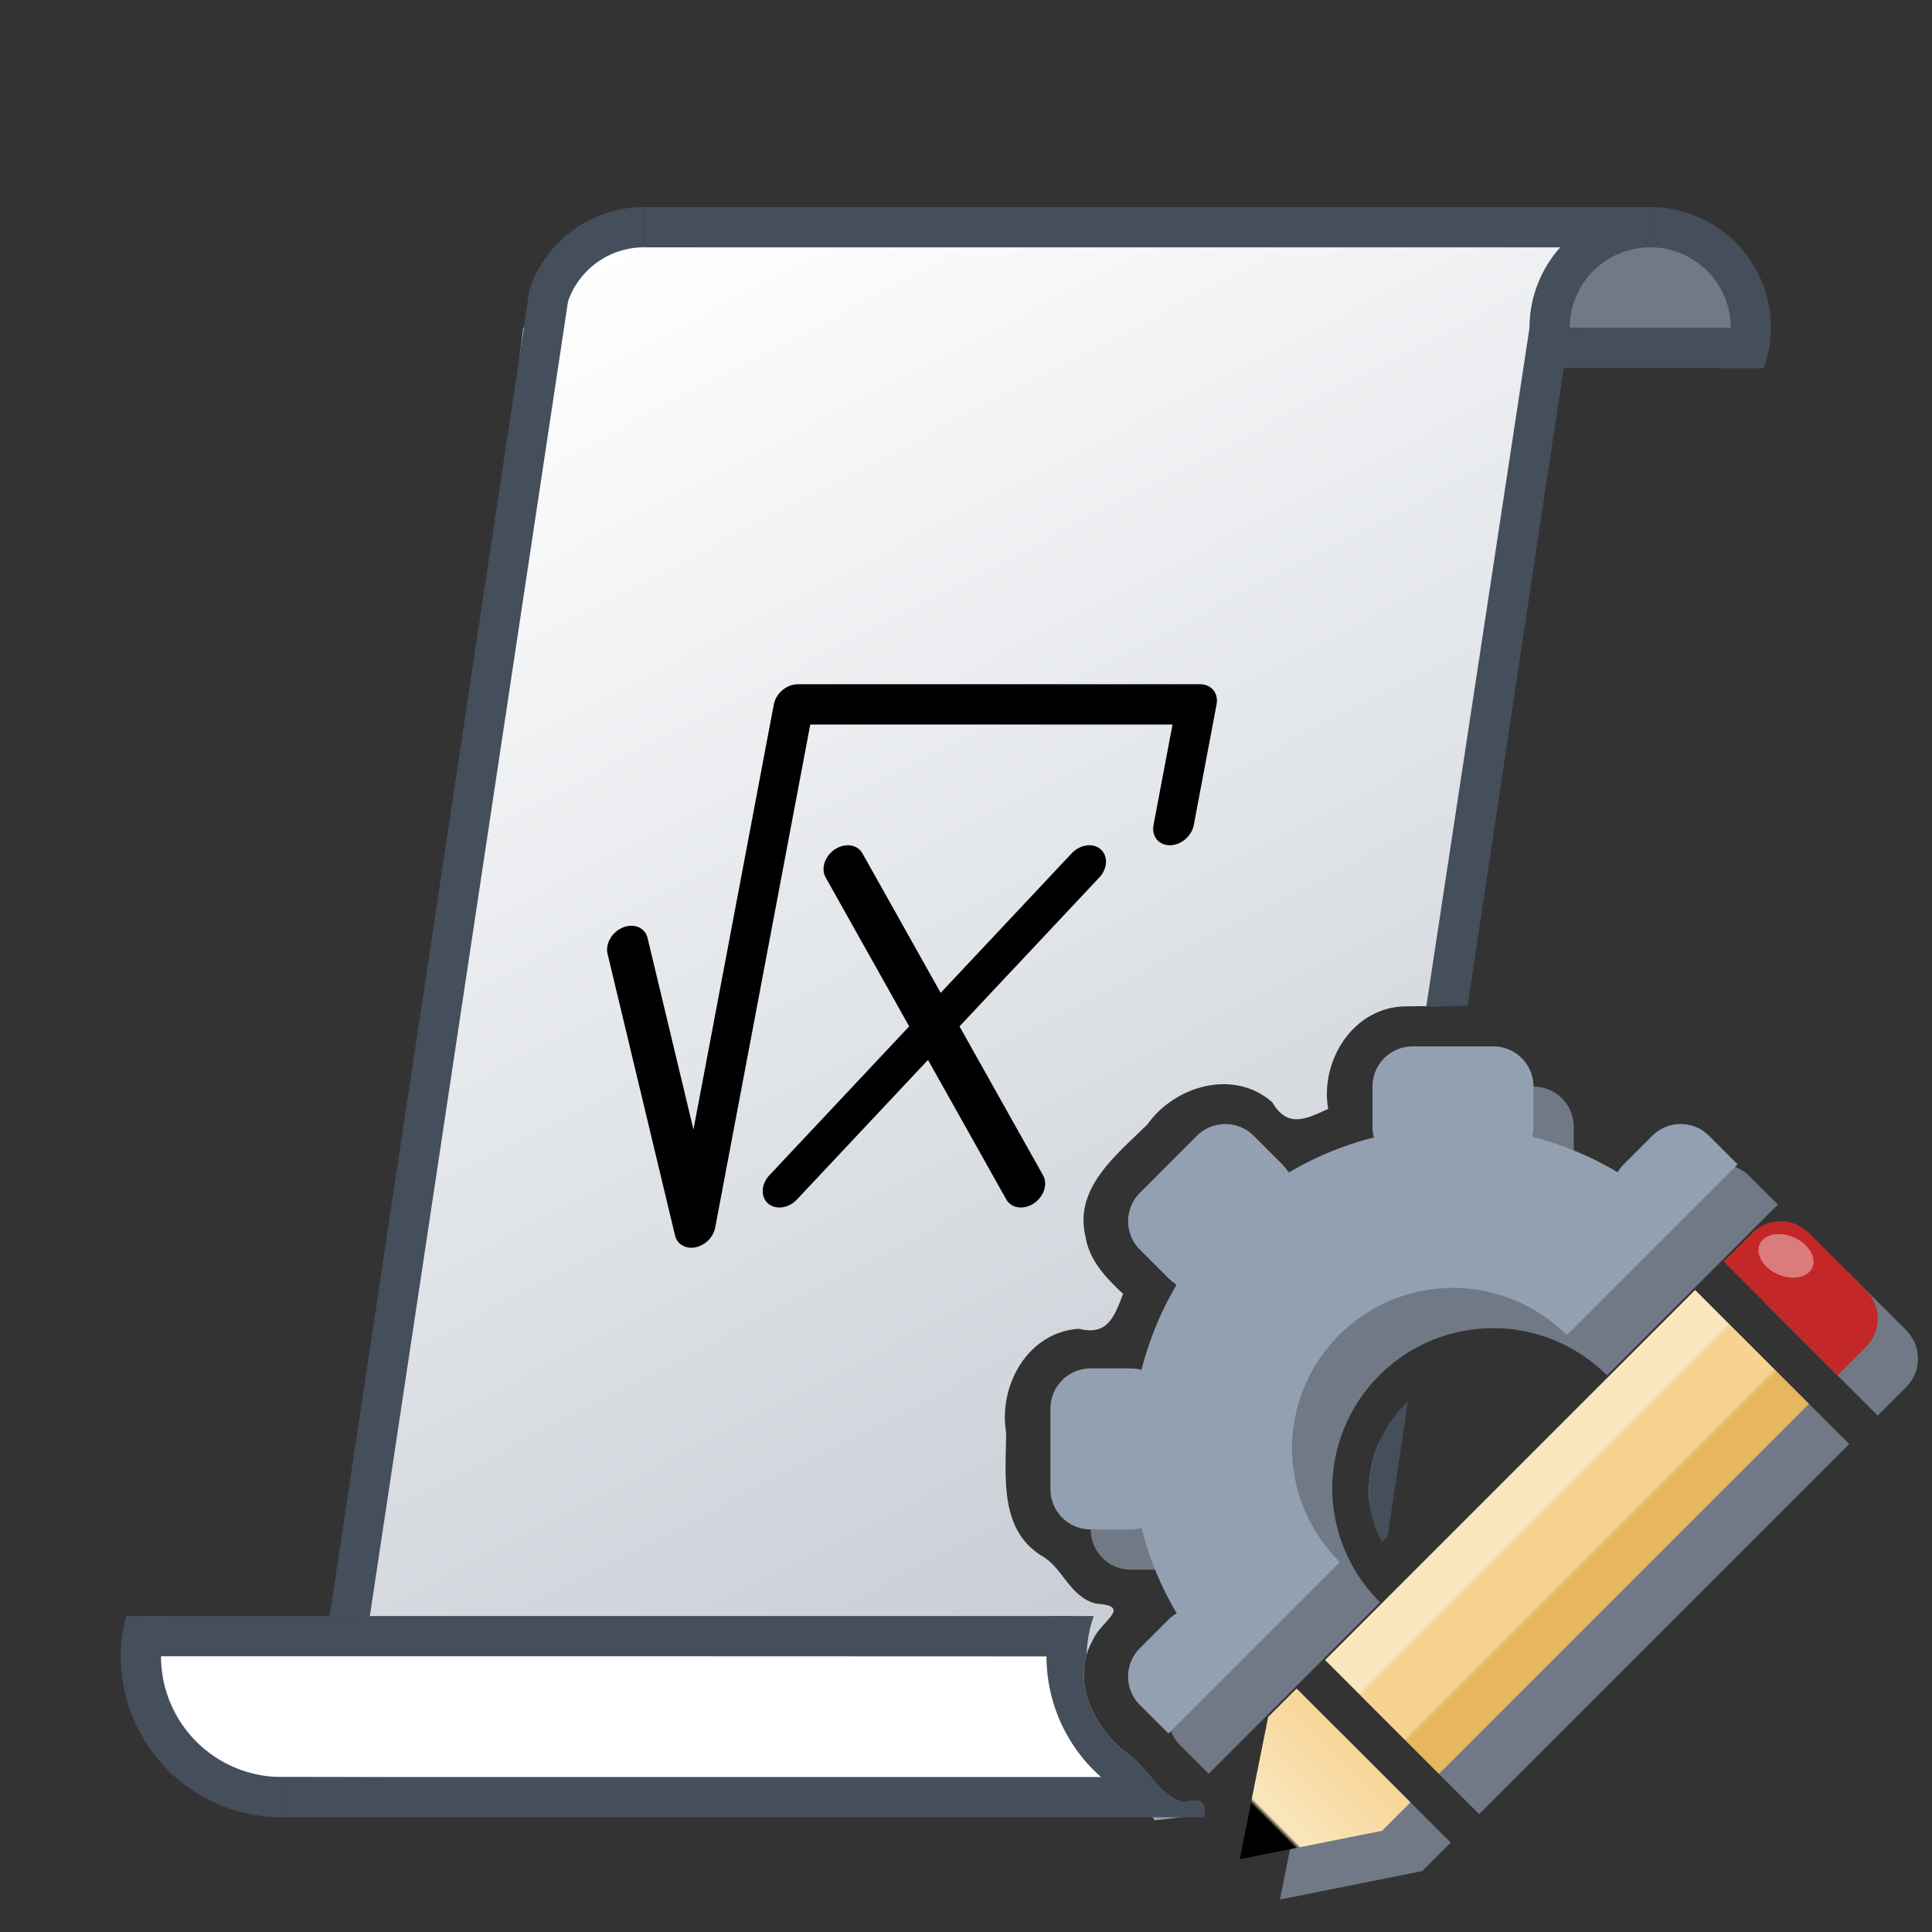
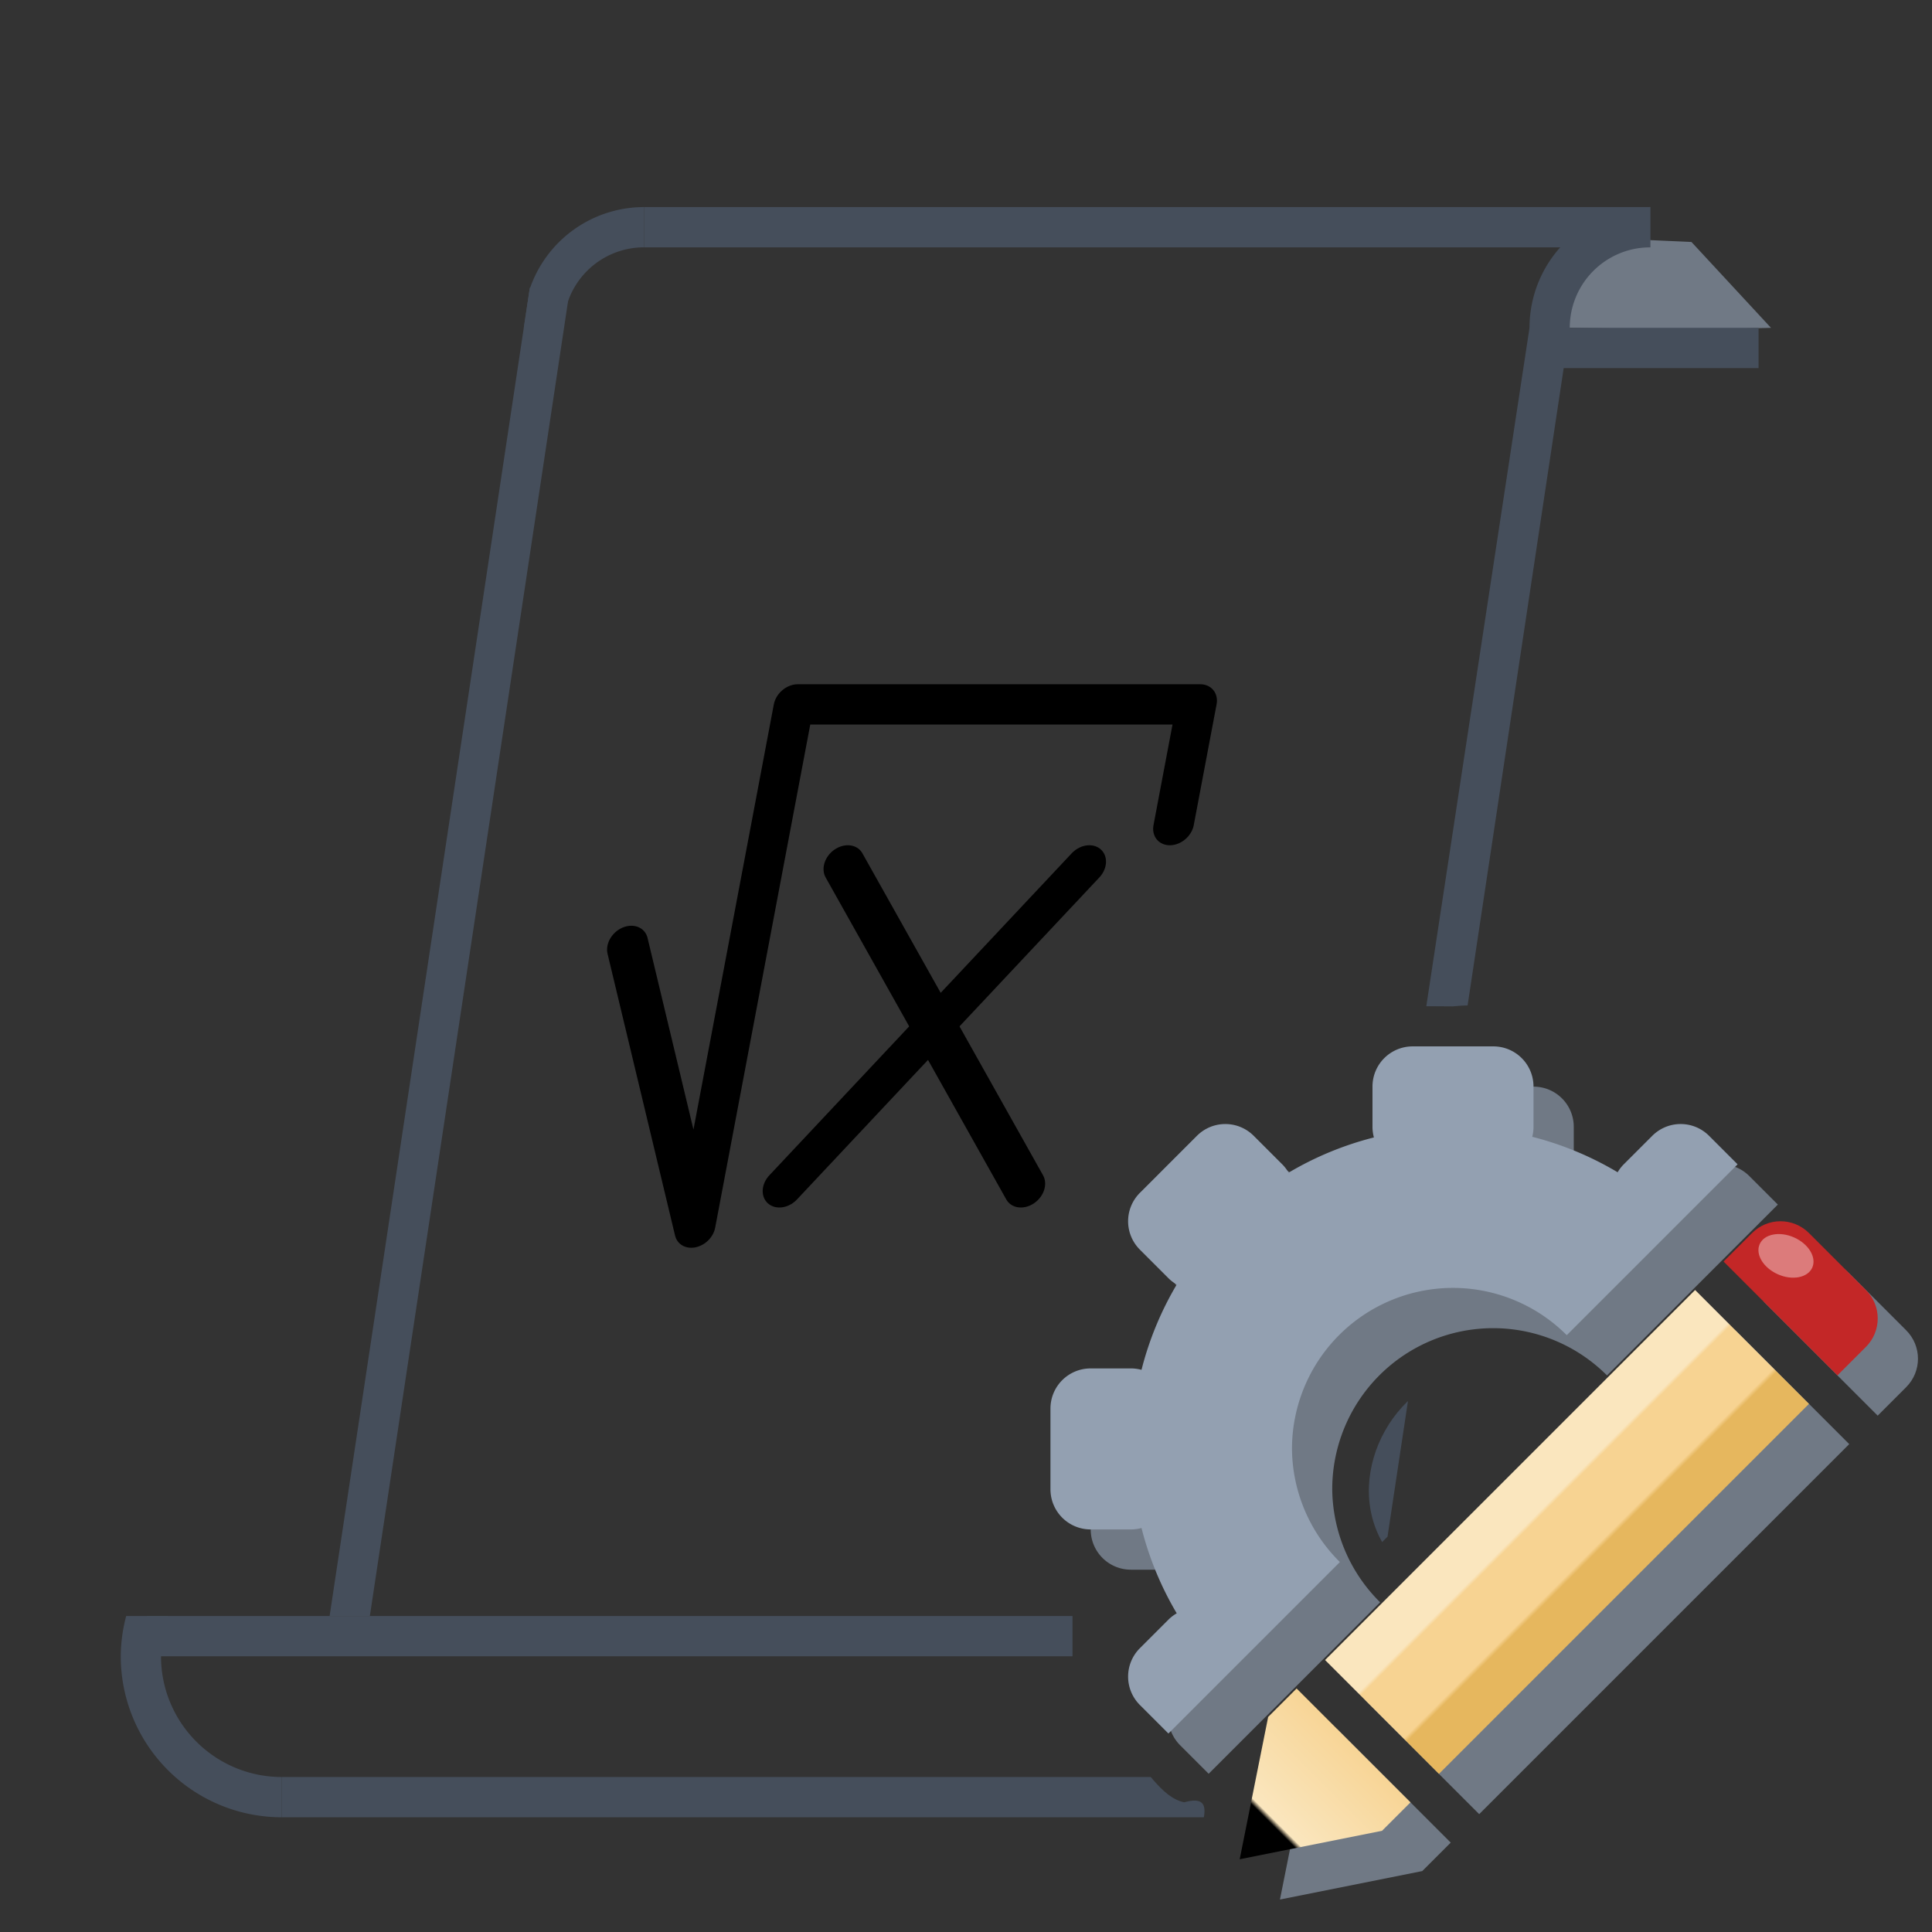
<svg xmlns="http://www.w3.org/2000/svg" xmlns:ns1="http://www.inkscape.org/namespaces/inkscape" xmlns:ns2="http://sodipodi.sourceforge.net/DTD/sodipodi-0.dtd" xmlns:xlink="http://www.w3.org/1999/xlink" width="48" height="48" viewBox="0 0 48 48" id="svg4136" version="1.1" ns1:version="1.1 (c68e22c387, 2021-05-23)" ns2:docname="cust_formula_48.svg" ns1:export-filename="C:\WORK\eclipse_workspace\webhelpdesk\CCIconLib\samples\cust_formula_48.png" ns1:export-xdpi="96" ns1:export-ydpi="96">
  <rect x="0" y="0" width="48" height="48" fill="#333333" stroke="none" />
  <defs id="defs4138">
    <linearGradient ns1:collect="always" id="linearGradient10315">
      <stop style="stop-color:#ffffff;stop-opacity:1" offset="0" id="stop10311" />
      <stop style="stop-color:#c5cbd3;stop-opacity:1;" offset="0.932" id="stop1186" />
      <stop style="stop-color:#93a0b1;stop-opacity:1" offset="1" id="stop10313" />
    </linearGradient>
    <linearGradient ns1:collect="always" id="linearGradient3104">
      <stop style="stop-color:#f7d392;stop-opacity:1;" offset="0" id="stop3100" />
      <stop style="stop-color:#fae6be;stop-opacity:1" offset="0.744" id="stop3142" />
      <stop style="stop-color:#000000;stop-opacity:1" offset="0.775" id="stop3208" />
      <stop style="stop-color:#000000;stop-opacity:1" offset="1" id="stop3102" />
    </linearGradient>
    <linearGradient ns1:collect="always" id="linearGradient1116">
      <stop style="stop-color:#fae6be;stop-opacity:1" offset="0" id="stop1112" />
      <stop style="stop-color:#fae6be;stop-opacity:1" offset="0.291" id="stop2054" />
      <stop style="stop-color:#f7d392;stop-opacity:1" offset="0.314" id="stop1218" />
      <stop style="stop-color:#f7d392;stop-opacity:1" offset="0.691" id="stop1284" />
      <stop style="stop-color:#e6b75e;stop-opacity:1" offset="0.719" id="stop2184" />
      <stop style="stop-color:#e6b75e;stop-opacity:1" offset="1" id="stop1114" />
    </linearGradient>
    <linearGradient ns1:collect="always" xlink:href="#linearGradient1116" id="linearGradient1118" x1="1003.881" y1="-22.402" x2="1007.521" y2="-22.402" gradientUnits="userSpaceOnUse" />
    <linearGradient ns1:collect="always" xlink:href="#linearGradient3104" id="linearGradient3106" x1="15.822" y1="1005.587" x2="12.182" y2="1005.587" gradientUnits="userSpaceOnUse" />
    <linearGradient ns1:collect="always" xlink:href="#linearGradient10315" id="linearGradient10317" x1="8.938" y1="1012.346" x2="24.062" y2="1045.706" gradientUnits="userSpaceOnUse" />
    <clipPath clipPathUnits="userSpaceOnUse" id="clipPath1910">
      <path id="path1912" style="fill:#000000;stroke-width:1" d="m -1e-6,1004.362 v 49.5 h 49.5 v -49.5 z m 36.488,24.975 c 0.921,-0.021 1.915,0.244 2.312,1.16 0.594,0.329 1.128,0.917 1.184,1.639 0.363,-0.409 0.832,-0.754 1.389,-0.822 1.149,-0.226 1.928,0.795 2.611,1.488 0.492,0.311 0.673,0.892 1.078,1.137 1.034,0.735 1.825,1.774 2.762,2.629 1.029,0.821 0.906,2.5 -0.143,3.252 -0.376,0.584 -1.143,0.255 -1.131,1.131 -2.852,2.852 -5.704,5.703 -8.557,8.555 -0.282,0.585 -0.971,0.628 -1.344,0.744 0.169,0.704 -0.51,1.17 -1.043,1.486 -1.165,0.372 -2.416,0.501 -3.613,0.781 -0.531,0.018 -1.23,-0.224 -1.197,-0.877 -0.521,-0.281 -1.094,-0.514 -1.076,-1.279 0.009,-0.495 0.615,-1.481 -0.299,-1.221 -0.599,-0.129 -0.921,-0.88 -1.412,-1.213 -0.852,-0.639 -1.426,-1.826 -0.85,-2.834 0.21,-0.47 0.991,-0.828 0.066,-0.891 -0.653,-0.166 -0.823,-0.901 -1.348,-1.188 -1.058,-0.65 -0.888,-1.993 -0.879,-3.053 -0.201,-1.171 0.538,-2.505 1.805,-2.586 0.715,0.178 0.88,-0.294 1.1,-0.867 -0.417,-0.389 -0.844,-0.832 -0.934,-1.422 -0.294,-1.214 0.779,-2.039 1.535,-2.785 0.686,-0.969 2.154,-1.393 3.105,-0.553 0.377,0.645 0.827,0.424 1.389,0.164 -0.208,-1.196 0.623,-2.523 1.904,-2.547 0.399,-0.01 0.797,0 1.195,0 0.127,-0.014 0.257,-0.022 0.389,-0.025 z m 0.453,9.039 c -0.071,0 -0.142,0.01 -0.213,0.023 -2.006,0.083 -3.381,2.522 -2.389,4.275 l 3.275,-3.275 c 0.571,-0.435 0.952,-0.909 -0.039,-0.975 -0.212,-0.017 -0.423,-0.055 -0.635,-0.049 z" />
    </clipPath>
  </defs>
  <ns2:namedview id="base" pagecolor="#ffffff" bordercolor="#666666" borderopacity="1.0" ns1:pageopacity="0.0" ns1:pageshadow="2" ns1:zoom="11.313708" ns1:cx="40.039921" ns1:cy="38.979261" ns1:document-units="px" ns1:current-layer="layer1" showgrid="true" units="px" ns1:window-width="2560" ns1:window-height="1365" ns1:window-x="1911" ns1:window-y="-9" ns1:window-maximized="1" showguides="true" ns1:guide-bbox="true" ns1:pagecheckerboard="0" ns1:snap-global="false">
    <ns1:grid type="xygrid" id="grid4684" />
    <ns2:guide position="0,-13" orientation="1,0" id="guide4136" />
    <ns2:guide position="8,-10" orientation="0,1" id="guide4138" />
    <ns2:guide position="16,-20" orientation="1,0" id="guide4140" />
    <ns2:guide position="8,-26" orientation="0,1" id="guide4142" />
  </ns2:namedview>
  <g ns1:label="Ebene 1" ns1:groupmode="layer" id="layer1" transform="translate(0,-1004.362)">
    <g id="g1873" style="stroke-width:0.935" transform="matrix(1,0,0,1.143,-39,-146.479)" />
    <g id="g1908" clip-path="url(#clipPath1910)">
      <g id="g6004" transform="matrix(1,0,0,1.143,6,-146.48)" style="stroke-width:0.935">
-         <path style="fill:#ffffff;fill-rule:evenodd;stroke:none;stroke-width:0.935px;stroke-linecap:butt;stroke-linejoin:miter;stroke-opacity:1" d="M -2.016,1042.855 20,1042.862 l 0.666,1.41 0.248,0.596 0.664,0.671 L 0,1045.487 l -1.86,-0.778 -0.624,-1.023 z" id="path1331" ns2:nodetypes="ccccccccc" />
        <path style="fill:#707985;fill-rule:evenodd;stroke:none;stroke-width:0.935px;stroke-linecap:butt;stroke-linejoin:miter;stroke-opacity:1" d="m 38,1013.987 -1.976,-1.866 -2.704,-0.106 -1.248,1.76 L 33,1013.987 c 1.666,0.024 3.334,0.041 5,0 z" id="path5599" ns2:nodetypes="cccccc" />
-         <path style="fill:url(#linearGradient10317);fill-opacity:1;fill-rule:evenodd;stroke:none;stroke-width:0.935px;stroke-linecap:butt;stroke-linejoin:miter;stroke-opacity:1" d="m 20.714,1042.26 -0.676,1.129 2.652,3.039 2.6,-0.267 1.976,-2.186 1.04,-5.972 L 32,1014.862 l 2,-3.5 -25,0.875 -2,1.75 -3.912,28.113 16.274,0.16 z" id="path1230" ns2:nodetypes="ccccccccccccc" />
        <path id="path2163" style="fill:#454e5b;fill-rule:evenodd;stroke-width:0.935;stroke-linecap:round;stroke-linejoin:round" d="m 10,1011.362 h 25 v 0.875 h -25 z" ns2:nodetypes="ccccc" />
        <path id="path2471" style="fill:#454e5b;stroke:none;stroke-width:1.069;stroke-miterlimit:4;stroke-dasharray:none" d="m -29,5 a 3,3 0 0 0 -2.842,2.043 L -31.986,8 H -31 a 2,2 0 0 1 2,-2 z" transform="matrix(1,0,0,0.875,39,1006.987)" />
-         <path id="ellipse2617" style="fill:#454e5b;stroke:none;stroke-width:1.069;stroke-miterlimit:4;stroke-dasharray:none" d="m -4,5 v 1 a 2,2 0 0 1 2,2 2,2 0 0 1 -0.268,1 h 1.088 A 3,3 0 0 0 -1,8 3,3 0 0 0 -4,5 Z" transform="matrix(1,0,0,0.875,39,1006.987)" />
        <path id="path2645" style="fill:#454e5b;stroke:none;stroke-width:1;stroke-miterlimit:4;stroke-dasharray:none" d="M -41.865,40 A 4,4 0 0 0 -42,41 a 4,4 0 0 0 4,4 v -1 a 3,3 0 0 1 -3,-3 3,3 0 0 1 0.176,-1 z" transform="matrix(1,0,0,0.875,39,1006.987)" />
-         <path id="path2832" style="fill:#454e5b;stroke:none;stroke-width:0.935;stroke-miterlimit:4;stroke-dasharray:none" d="M 20.135,1041.987 A 4,3.5 0 0 0 20,1042.862 a 4,3.5 0 0 0 4,3.5 4,3.5 0 0 0 3.871,-2.625 h -0.045 l 0.168,-0.96 a 4,3.5 0 0 0 -0.129,-0.79 h -0.676 l -0.301,1.75 h -0.061 a 3,2.625 0 0 1 -2.828,1.75 3,2.625 0 0 1 -3,-2.625 3,2.625 0 0 1 0.176,-0.875 z" />
        <rect style="fill:#454e5b;stroke:none;stroke-width:0.935;stroke-miterlimit:4;stroke-dasharray:none" id="rect3069" width="23" height="0.875" x="-2.354" y="1041.987" />
        <rect style="fill:#454e5b;stroke:none;stroke-width:0.935;stroke-miterlimit:4;stroke-dasharray:none" id="rect3151" width="23" height="0.875" x="1" y="1045.487" />
        <path id="path3407" style="fill:#454e5b;fill-rule:evenodd;stroke-width:0.935;stroke-linecap:round;stroke-linejoin:round" d="m 32,1013.987 h 5.691 v 0.875 h -5.691 z" ns2:nodetypes="ccccc" />
        <path id="path3834" style="fill:#454e5b;stroke:none;stroke-width:1;stroke-miterlimit:4;stroke-dasharray:none" d="m 35,1011.362 a 3,2.625 0 0 0 -3,2.625 h 1 a 2,1.75 0 0 1 2,-1.75 z" />
        <path style="color:#000000;fill:#454e5b;-inkscape-stroke:none" d="m 32,1013.987 h 1 l -5.126,29.75 h -1.047 z" id="rect3858" ns2:nodetypes="ccccc" />
        <path id="path4086" style="color:#000000;fill:#454e5b;stroke-width:1;-inkscape-stroke:none" d="m -31.836,7 -4.975,33 h 1 l 4.975,-33 z" transform="matrix(1,0,0,0.875,39,1006.987)" />
      </g>
      <g id="g3782" style="display:inline" transform="matrix(1,0,-0.189,1,15.509,1020.362)">
        <path style="display:inline;fill:none;stroke:#000000;stroke-width:1px;stroke-linecap:round;stroke-linejoin:round;stroke-opacity:1" d="M 1.5,7.5 4.5,14.5 V 1.5 h 10 v 3" id="path3784" ns2:nodetypes="ccccc" />
        <path style="display:inline;fill:none;stroke:#000000;stroke-width:1px;stroke-linecap:round;stroke-linejoin:miter;stroke-opacity:1" d="M 6.5,5.5 12.5,13.5" id="path3786" />
        <path style="display:inline;fill:none;stroke:#000000;stroke-width:1px;stroke-linecap:round;stroke-linejoin:miter;stroke-opacity:1" d="m 6.5,13.5 6,-8" id="path3788" />
      </g>
    </g>
    <g id="g900" transform="matrix(0,-1.099,1.099,0,-1057.165,1066.48)">
      <g id="g10207" transform="translate(-0.91,0.91)" style="fill:#707985">
        <path id="path10195" style="fill:#707985;fill-opacity:1;fill-rule:evenodd;stroke-width:1;stroke-linecap:round;stroke-linejoin:round" d="m -31,10 c -0.554,0 -1,0.446 -1,1 v 1 c 0,0.091 0.013,0.178 0.035,0.262 a 8,8 0 0 0 -2.119,0.875 c -0.043,-0.074 -0.095,-0.144 -0.158,-0.207 l -0.707,-0.707 c -0.392,-0.392 -1.022,-0.392 -1.414,0 l -1.414,1.414 c -0.392,0.392 -0.392,1.022 0,1.414 l 0.707,0.707 c 0.063,0.063 0.133,0.115 0.207,0.158 a 8,8 0 0 0 -0.875,2.119 C -37.822,18.013 -37.909,18 -38,18 h -1 c -0.554,0 -1,0.446 -1,1 v 2 c 0,0.554 0.446,1 1,1 h 1 c 0.091,0 0.178,-0.013 0.262,-0.035 a 8,8 0 0 0 0.875,2.119 c -0.074,0.043 -0.144,0.095 -0.207,0.158 l -0.707,0.707 c -0.392,0.392 -0.392,1.022 0,1.414 l 0.707,0.707 4.26,-4.26 A 4,4 0 0 1 -34,20 a 4,4 0 0 1 4,-4 4,4 0 0 1 2.826,1.174 l 4.244,-4.244 -0.707,-0.707 c -0.392,-0.392 -1.022,-0.392 -1.414,0 l -0.707,0.707 c -0.061,0.061 -0.111,0.127 -0.152,0.197 A 8,8 0 0 0 -28.031,12.246 C -28.011,12.167 -28,12.085 -28,12 v -1 c 0,-0.554 -0.446,-1 -1,-1 z" transform="matrix(0,0.91,-0.91,0,41.967,1022.081)" />
        <g id="g10205" transform="rotate(45,32.216,1000.912)" style="fill:#707985">
          <rect style="fill:#707985;fill-opacity:1;fill-rule:evenodd;stroke:none;stroke-width:0.91;stroke-linecap:round;stroke-linejoin:round" id="rect10197" height="11.83" x="1003.881" y="-28.317" transform="rotate(90)" rx="0" ry="0" width="3.64" />
          <path id="path10199" style="fill:#707985;fill-rule:evenodd;stroke:none;stroke-width:1;stroke-linecap:round;stroke-linejoin:round" d="m -19,12 c -0.554,0 -1,0.446 -1,1 v 1 h 4 v -1 c 0,-0.554 -0.446,-1 -1,-1 z" transform="matrix(0,0.91,-0.91,0,41.967,1022.081)" />
          <path id="path10201" style="fill:#707985;fill-opacity:1;fill-rule:evenodd;stroke-width:0.91;stroke-linecap:round;stroke-linejoin:round" d="m 15.577,1003.881 v 3.64 h -0.91 l -2.73,-1.82 2.73,-1.82 z" ns2:nodetypes="cccccc" />
-           <ellipse style="fill:#707985;stroke-width:0.91" id="ellipse10203" cx="949.607" cy="329.794" transform="rotate(69.12)" rx="0.651" ry="0.455" />
        </g>
      </g>
      <path id="path968" style="fill:#93a0b1;fill-opacity:1;fill-rule:evenodd;stroke-width:1;stroke-linecap:round;stroke-linejoin:round" d="m -31,10 c -0.554,0 -1,0.446 -1,1 v 1 c 0,0.091 0.013,0.178 0.035,0.262 a 8,8 0 0 0 -2.119,0.875 c -0.043,-0.074 -0.095,-0.144 -0.158,-0.207 l -0.707,-0.707 c -0.392,-0.392 -1.022,-0.392 -1.414,0 l -1.414,1.414 c -0.392,0.392 -0.392,1.022 0,1.414 l 0.707,0.707 c 0.063,0.063 0.133,0.115 0.207,0.158 a 8,8 0 0 0 -0.875,2.119 C -37.822,18.013 -37.909,18 -38,18 h -1 c -0.554,0 -1,0.446 -1,1 v 2 c 0,0.554 0.446,1 1,1 h 1 c 0.091,0 0.178,-0.013 0.262,-0.035 a 8,8 0 0 0 0.875,2.119 c -0.074,0.043 -0.144,0.095 -0.207,0.158 l -0.707,0.707 c -0.392,0.392 -0.392,1.022 0,1.414 l 0.707,0.707 4.26,-4.26 A 4,4 0 0 1 -34,20 a 4,4 0 0 1 4,-4 4,4 0 0 1 2.826,1.174 l 4.244,-4.244 -0.707,-0.707 c -0.392,-0.392 -1.022,-0.392 -1.414,0 l -0.707,0.707 c -0.061,0.061 -0.111,0.127 -0.152,0.197 A 8,8 0 0 0 -28.031,12.246 C -28.011,12.167 -28,12.085 -28,12 v -1 c 0,-0.554 -0.446,-1 -1,-1 z" transform="matrix(0,0.91,-0.91,0,41.967,1022.081)" />
      <g id="g1522" transform="rotate(45,32.216,1000.912)" style="fill:#e6b75e">
        <rect style="fill:url(#linearGradient1118);fill-opacity:1;fill-rule:evenodd;stroke:none;stroke-width:0.91;stroke-linecap:round;stroke-linejoin:round" id="rect1931" height="11.83" x="1003.881" y="-28.317" transform="rotate(90)" rx="0" ry="0" width="3.64" />
        <path id="rect1933" style="fill:#c32727;fill-rule:evenodd;stroke:none;stroke-width:1;stroke-linecap:round;stroke-linejoin:round" d="m -19,12 c -0.554,0 -1,0.446 -1,1 v 1 h 4 v -1 c 0,-0.554 -0.446,-1 -1,-1 z" transform="matrix(0,0.91,-0.91,0,41.967,1022.081)" />
        <path id="rect1935" style="fill:url(#linearGradient3106);fill-opacity:1;fill-rule:evenodd;stroke-width:0.91;stroke-linecap:round;stroke-linejoin:round" d="m 15.577,1003.881 v 3.64 h -0.91 l -2.73,-1.82 2.73,-1.82 z" ns2:nodetypes="cccccc" />
        <ellipse style="fill:#dc7b7b;stroke-width:0.91" id="path3406" cx="949.607" cy="329.794" transform="rotate(69.12)" rx="0.651" ry="0.455" />
      </g>
    </g>
  </g>
</svg>